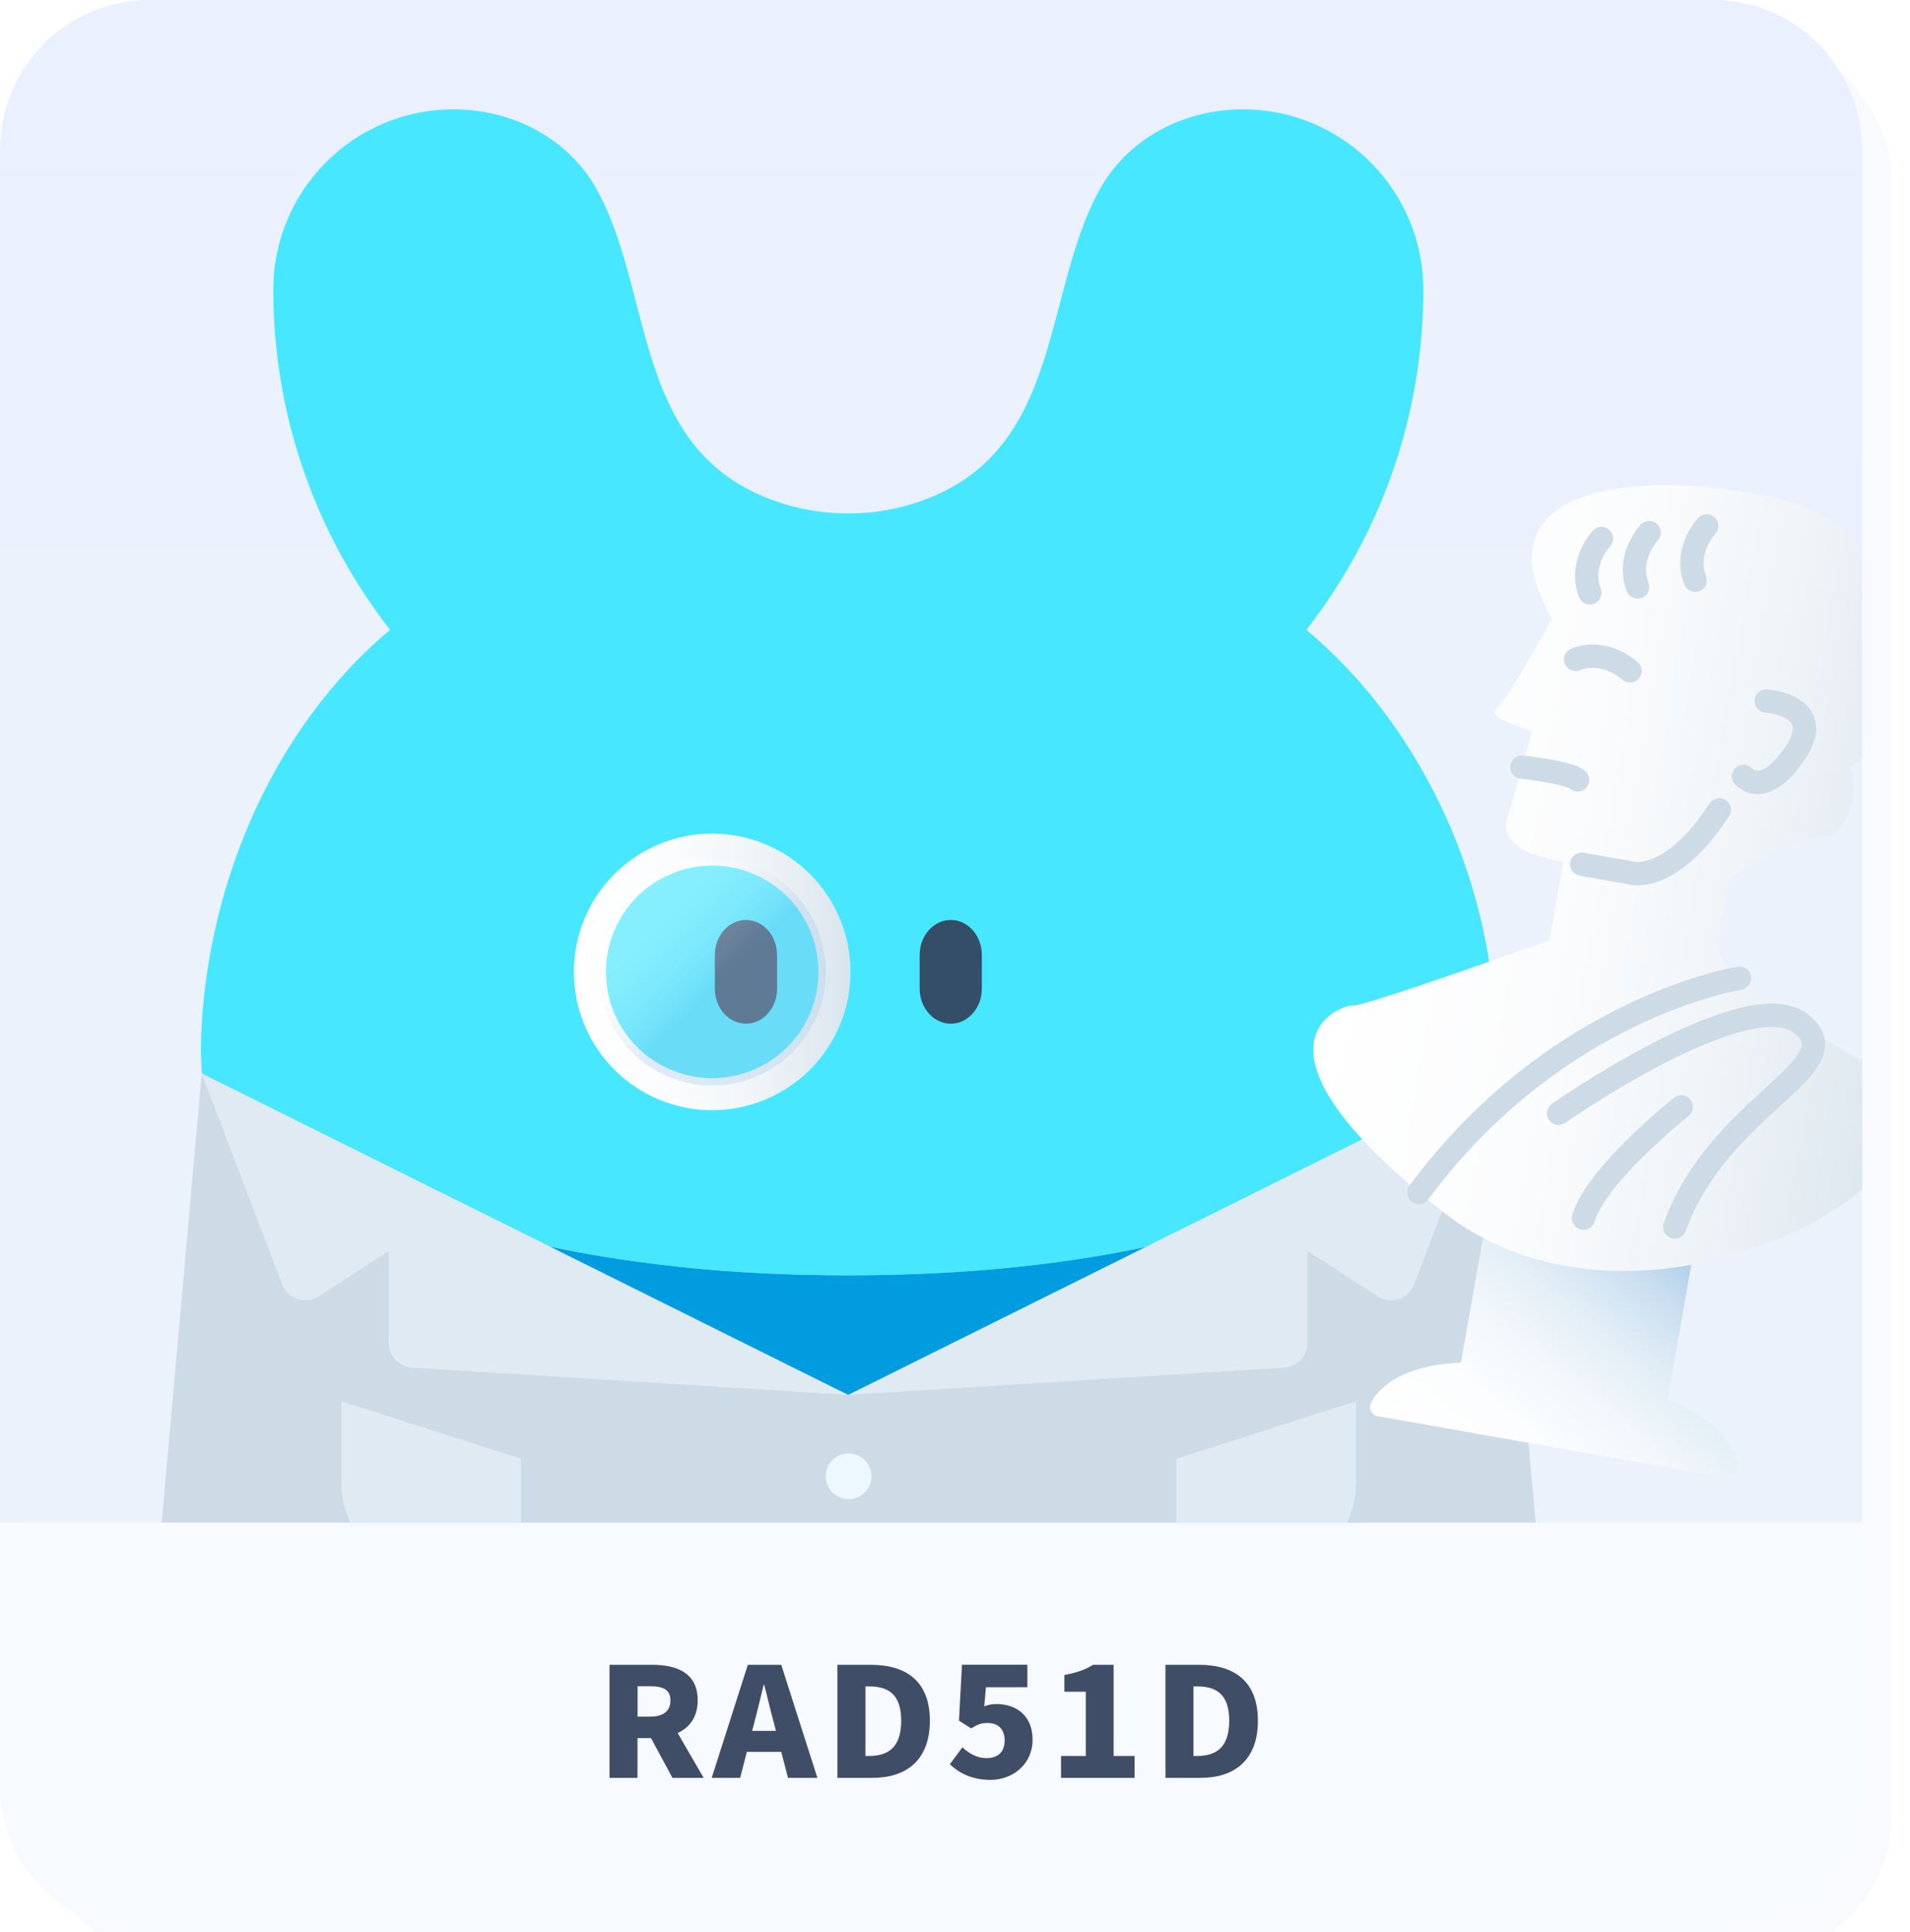
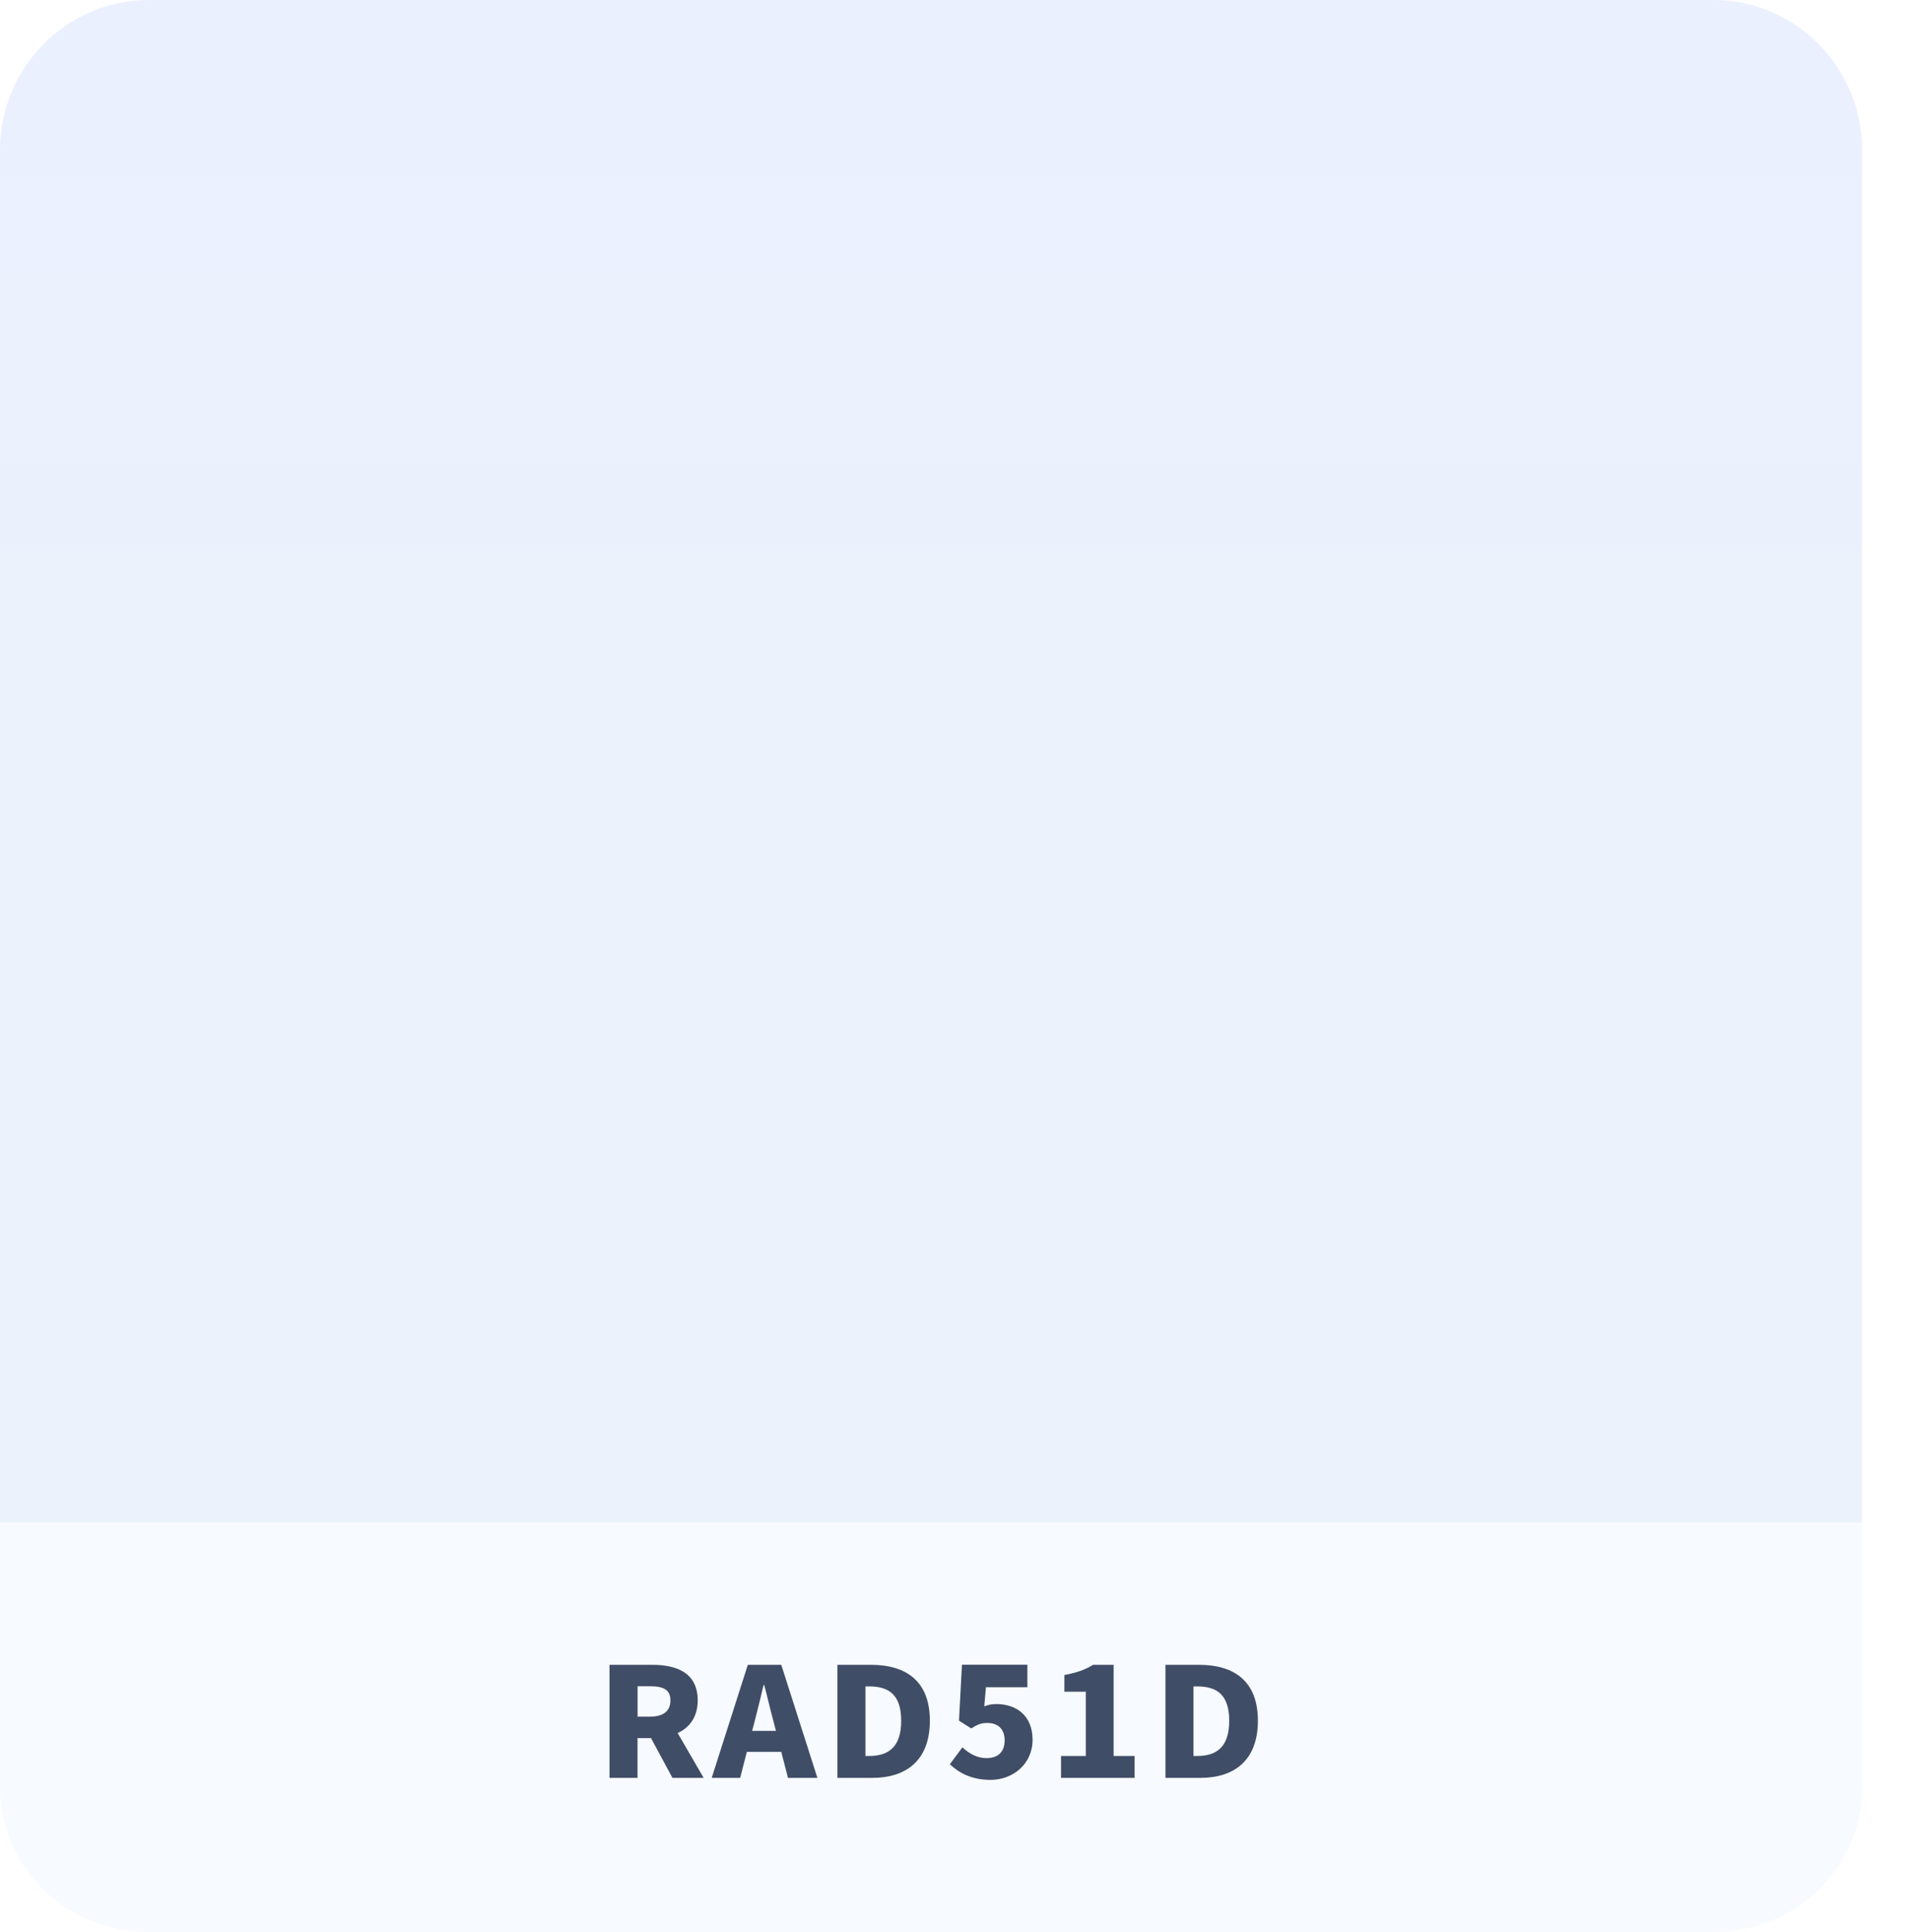
<svg xmlns="http://www.w3.org/2000/svg" xmlns:xlink="http://www.w3.org/1999/xlink" id="_圖層_2" viewBox="0 0 256.43 259.43">
  <defs>
    <style>.cls-1{fill:#ecf7ff;}.cls-2{fill:#f7faff;}.cls-3{fill:url(#_未命名漸層_43-2);}.cls-4{fill:url(#_未命名漸層_195);opacity:.35;}.cls-5{fill:#009ce0;}.cls-6{fill:#354e68;}.cls-7{fill:#e0eaf2;}.cls-8{stroke:#cddbe6;stroke-linecap:round;stroke-miterlimit:10;stroke-width:3.13px;}.cls-8,.cls-9{fill:none;}.cls-10{clip-path:url(#clippath);}.cls-11{fill:url(#_未命名漸層_35);}.cls-12{fill:url(#_未命名漸層_43);}.cls-13{fill:#cddbe6;}.cls-14{fill:#f8fafe;filter:url(#drop-shadow-1);}.cls-15{fill:url(#linear-gradient);}.cls-16{fill:#47e7ff;}.cls-17{fill:#404d66;}</style>
    <filter id="drop-shadow-1" filterUnits="userSpaceOnUse">
      <feOffset dx="4" dy="4" />
      <feGaussianBlur result="blur" stdDeviation="10" />
      <feFlood flood-color="#000" flood-opacity=".15" />
      <feComposite in2="blur" operator="in" />
      <feComposite in="SourceGraphic" />
    </filter>
    <linearGradient id="linear-gradient" x1="125" y1="-1.22" x2="125" y2="203.22" gradientUnits="userSpaceOnUse">
      <stop offset="0" stop-color="#ebf0ff" />
      <stop offset=".49" stop-color="#ebf2fb" />
    </linearGradient>
    <clipPath id="clippath">
-       <path class="cls-9" d="M250,20.16V204.43H0V20.16C0,9.03,8.95,0,20,0H230c11.05,0,20,9.03,20,20.16Z" />
-     </clipPath>
+       </clipPath>
    <linearGradient id="_未命名漸層_35" x1="-490.37" y1="1013.9" x2="-467.93" y2="975.03" gradientTransform="translate(857.44 -711.66) rotate(10)" gradientUnits="userSpaceOnUse">
      <stop offset="0" stop-color="#fff" />
      <stop offset=".26" stop-color="#fbfdfe" />
      <stop offset=".46" stop-color="#f1f7fb" />
      <stop offset=".65" stop-color="#e1edf6" />
      <stop offset=".83" stop-color="#c9def0" />
      <stop offset=".99" stop-color="#abcce8" />
      <stop offset="1" stop-color="#aacce8" />
    </linearGradient>
    <linearGradient id="_未命名漸層_43" x1="-522.83" y1="927.38" x2="-442.21" y2="927.38" gradientTransform="translate(857.44 -711.66) rotate(10)" gradientUnits="userSpaceOnUse">
      <stop offset="0" stop-color="#fff" />
      <stop offset=".36" stop-color="#fbfcfd" />
      <stop offset=".64" stop-color="#f1f5f8" />
      <stop offset=".9" stop-color="#e1eaf1" />
      <stop offset="1" stop-color="#d8e4ed" />
    </linearGradient>
    <linearGradient id="_未命名漸層_43-2" x1="77.55" y1="127.57" x2="114.7" y2="127.57" gradientTransform="translate(-.51 2.93)" xlink:href="#_未命名漸層_43" />
    <linearGradient id="_未命名漸層_195" x1="85.34" y1="116.78" x2="106.92" y2="138.35" gradientTransform="translate(-.51 2.93)" gradientUnits="userSpaceOnUse">
      <stop offset="0" stop-color="#fff" />
      <stop offset=".14" stop-color="#fbfdfe" />
      <stop offset=".26" stop-color="#f1f7fb" />
      <stop offset=".36" stop-color="#e1edf6" />
      <stop offset=".46" stop-color="#c9def0" />
      <stop offset=".55" stop-color="#abcce8" />
      <stop offset=".55" stop-color="#aacce8" />
    </linearGradient>
  </defs>
  <g id="_圖文">
    <g>
-       <rect class="cls-14" width="250" height="259.43" rx="20" ry="20" />
      <path class="cls-15" d="M250,20.16V204.43H0V20.16C0,9.03,8.95,0,20,0H230c11.05,0,20,9.03,20,20.16Z" />
      <path class="cls-2" d="M250,204.43v35.57c0,10.73-8.95,19.43-20,19.43H20c-11.05,0-20-8.7-20-19.43v-35.57H250Z" />
      <g>
        <path class="cls-17" d="M90.28,238.71l-2.88-5.34h-1.81v5.34h-3.76v-15.18h5.73c3.34,0,6.11,1.1,6.11,4.77,0,2.22-1.07,3.65-2.69,4.39l3.49,6.02h-4.2Zm-4.68-8.22h1.68c1.78,0,2.73-.75,2.73-2.18s-.94-1.9-2.73-1.9h-1.68v4.08Z" />
        <path class="cls-17" d="M104.89,235.22h-4.62l-.9,3.49h-3.82l4.85-15.18h4.49l4.85,15.18h-3.95l-.9-3.49Zm-.71-2.82l-.34-1.29c-.42-1.51-.82-3.33-1.24-4.88h-.08c-.38,1.59-.8,3.37-1.2,4.88l-.34,1.29h3.19Z" />
        <path class="cls-17" d="M112.43,223.53h4.49c4.77,0,7.92,2.22,7.92,7.51s-3.15,7.67-7.71,7.67h-4.7v-15.18Zm4.26,12.24c2.52,0,4.3-1.12,4.3-4.73s-1.78-4.61-4.3-4.61h-.5v9.34h.5Z" />
        <path class="cls-17" d="M127.51,236.9l1.7-2.29c.88,.82,1.97,1.45,3.21,1.45,1.51,0,2.46-.79,2.46-2.37s-.94-2.35-2.29-2.35c-.86,0-1.28,.16-2.2,.73l-1.64-1.04,.4-7.51h8.78v3.02h-5.56l-.23,2.57c.57-.22,1.03-.31,1.62-.31,2.65,0,4.87,1.51,4.87,4.79s-2.65,5.39-5.65,5.39c-2.5,0-4.22-.92-5.46-2.1Z" />
        <path class="cls-17" d="M142.46,235.77h3.32v-8.63h-2.88v-2.24c1.68-.31,2.77-.71,3.86-1.37h2.75v12.24h2.81v2.94h-9.87v-2.94Z" />
        <path class="cls-17" d="M156.47,223.53h4.49c4.77,0,7.92,2.22,7.92,7.51s-3.15,7.67-7.71,7.67h-4.7v-15.18Zm4.26,12.24c2.52,0,4.3-1.12,4.3-4.73s-1.78-4.61-4.3-4.61h-.5v9.34h.5Z" />
      </g>
      <g class="cls-10">
        <g>
          <path class="cls-16" d="M200.79,139.9c0,1.44-.03,2.86-.09,4.25,0,.03,0,.06-.02,.09-1.61,1.24-21.23,27-86.78,27h-.2c-10.74-.02-20.25-.7-28.64-1.89-5.14-.72-9.86-1.61-14.2-2.63-.67-.16-1.34-.31-2-.48-1.97-.48-3.85-1.02-5.64-1.55-.59-.17-1.19-.36-1.77-.55-.25-.08-.52-.16-.77-.25-.38-.11-.75-.23-1.11-.36-1.88-.63-3.66-1.27-5.35-1.94-.42-.16-.84-.33-1.25-.5-1.64-.66-3.2-1.34-4.66-2.03-.36-.17-.72-.34-1.08-.52-4.96-2.39-8.83-4.83-11.82-7-.38-.28-.73-.55-1.08-.81-1.28-.97-2.38-1.88-3.28-2.69-.17-.14-.33-.3-.48-.44-.31-.27-.61-.55-.88-.81-.28-.25-.53-.5-.75-.72-1.02-1-1.61-1.66-1.83-1.83-.02-.03-.02-.06-.02-.09-.06-1.39-.14-2.81-.11-4.25,.56-20.23,9.24-41.8,25.39-55.33-9.82-12.63-15.68-28.47-15.68-45.67,0-13.37,10.83-24.22,24.2-24.22,7.99,0,15.62,3.96,19.42,11.1,6.97,13.04,5.05,31.78,19.9,39.79,8.18,4.39,18.51,4.5,26.76,.28,15.35-7.83,13.41-26.84,20.48-40.07,3.8-7.14,11.43-11.1,19.42-11.1,13.37,0,24.22,10.85,24.22,24.22,0,17.2-5.86,33.03-15.7,45.67,16.15,13.52,25.39,35.1,25.39,55.33Z" />
          <path class="cls-6" d="M104.33,128.23v4.51c0,2.6-1.87,4.71-4.18,4.71s-4.18-2.11-4.18-4.71v-4.51c0-2.6,1.87-4.71,4.18-4.71,1.15,0,2.2,.53,2.95,1.38,.75,.85,1.22,2.03,1.22,3.33h0Z" />
          <path class="cls-6" d="M131.82,128.23v4.51c0,2.6-1.87,4.71-4.17,4.71s-4.18-2.11-4.18-4.71v-4.51c0-2.6,1.87-4.71,4.18-4.71,1.15,0,2.2,.53,2.95,1.38,.75,.85,1.22,2.03,1.22,3.33h0Z" />
          <path class="cls-5" d="M177.09,193.44c6.6,10.8,9.18,20.1,9.18,32.39,0,11.1-7.02,16.96-19.76,18.13-12.6,1.17-24.29-1.17-25.37-13.66-.72-8.54-2.89-13.15-7.55-17.68-6.24,.94-12.58,2-19.68,2s-13.46-1.06-19.68-2c-4.66,4.53-6.22,9.21-7.57,17.68-1.78,11.32-13.48,14.84-25.36,13.66-12.74-1.24-19.78-7.04-19.78-18.13,0-9.96,2.58-21.59,9.19-32.39-13.87-12.62-22.54-28.41-23.59-49.2,.22,.17,.81,.83,1.83,1.83,.23,.23,.48,.47,.75,.72,.27,.27,.56,.55,.88,.81,.16,.16,.31,.3,.48,.44,.91,.81,2,1.72,3.28,2.69,.34,.27,.7,.53,1.08,.81,2.99,2.17,6.86,4.61,11.82,7,.34,.17,.72,.34,1.08,.52,1.45,.69,3.02,1.38,4.66,2.03,.41,.17,.83,.34,1.25,.5,1.69,.67,3.47,1.31,5.35,1.94,.36,.12,.73,.25,1.11,.36,.25,.09,.52,.17,.77,.25,.58,.19,1.17,.38,1.77,.55,1.8,.53,3.67,1.06,5.64,1.55,.66,.17,1.33,.33,2,.48,4.33,1.02,9.05,1.91,14.2,2.63,8.4,1.19,17.9,1.88,28.64,1.89h.2c65.55,0,85.17-25.76,86.78-27-1.05,20.79-9.74,36.58-23.59,49.2Z" />
          <g>
            <path class="cls-13" d="M202.81,211.89l-81.72,20.65c-1.96,.49-3.97-.6-4.62-2.51l-2.52-7.38-2.08,7.17c-.58,2.01-2.65,3.19-4.67,2.68l-82.13-20.62c-2.27-.57-3.79-2.71-3.58-5.04l5.59-62.72c1.01,.77,8.99,11.04,30.7,18.69h.01l56.09,24.48,56.04-24.45,.07-.02c21.7-7.64,29.69-17.91,30.7-18.69l5.71,62.72c.21,2.33-1.3,4.47-3.57,5.05Z" />
            <path class="cls-7" d="M113.87,187.29l58.54-3.66c1.76-.11,3.14-1.57,3.14-3.34v-12.33s9.37,6.08,9.37,6.08c1.79,1.16,4.19,.38,4.95-1.61l10.8-28.31" />
            <path class="cls-7" d="M113.87,187.29l-58.54-3.66c-1.76-.11-3.14-1.57-3.14-3.34v-12.33s-9.37,6.08-9.37,6.08c-1.79,1.16-4.19,.38-4.95-1.61l-10.8-28.31" />
            <path class="cls-7" d="M172.86,211.91l-5.75,1.84c-5.08,1.63-9.19-1.41-9.19-6.77v-11.11s24.13-7.73,24.13-7.73v11.11c0,5.36-4.11,11.03-9.19,12.65Z" />
            <path class="cls-7" d="M55.02,211.91l5.75,1.84c5.08,1.63,9.19-1.41,9.19-6.77v-11.11s-24.13-7.73-24.13-7.73v11.11c0,5.36,4.11,11.03,9.19,12.65Z" />
            <path class="cls-1" d="M117,198.21c0,1.7-1.38,3.07-3.07,3.07-1.7,0-3.07-1.38-3.07-3.07s1.38-3.07,3.07-3.07,3.07,1.38,3.07,3.07Z" />
-             <path class="cls-1" d="M117,211.12c0,1.7-1.38,3.07-3.07,3.07-1.7,0-3.07-1.38-3.07-3.07s1.38-3.07,3.07-3.07,3.07,1.38,3.07,3.07Z" />
          </g>
          <g>
            <path class="cls-11" d="M184.08,188.35c1.61-3.2,6.29-5.23,12.06-5.38l3.6-20.41,27.74,4.89-3.6,20.41c5.37,2.11,9.07,5.61,9.49,9.18,.1,.84-.62,1.54-1.45,1.39l-46.95-8.28c-.83-.15-1.27-1.05-.89-1.8Z" />
            <path class="cls-12" d="M208.36,83.08s-6.11,11.18-7.56,12.2c-1.45,1.01,4.9,2.89,4.9,2.89,0,0-3.31,11.59-3.38,12s-1.46,3.97,7.56,5.56l-1.85,10.52s-25.09,9-26.4,8.76c-1.31-.23-16.78,4.99,12.03,27.66,28.81,22.67,78.03-9.07,58.2-19.33-19.84-10.26-21.37-15.94-21.37-15.94l1.66-9.43s8.71-5.74,12.58-5.65c3.87,.09,4.84-7.77,3.58-9.26,0,0,14.75-9.32,2.51-20.44,0,0,3.31-11.59-11.4-15.45-14.71-3.86-42.51-3.94-31.05,15.92Z" />
            <g>
              <path class="cls-8" d="M211.54,88.54s3.47-1.67,7.3,1.54" />
              <path class="cls-8" d="M213.46,79.61s-1.67-3.47,1.54-7.3" />
              <path class="cls-8" d="M219.87,78.81s-1.67-3.47,1.54-7.3" />
              <path class="cls-8" d="M227.59,77.91s-1.67-3.47,1.54-7.3" />
              <path class="cls-8" d="M204.32,103s6.49,.7,7.49,1.72" />
              <path class="cls-8" d="M212.36,116.04l6.72,1.18s5.2,1.52,11.75-8.48" />
              <path class="cls-8" d="M237.13,94.11s8.17,.59,3.9,6.97c-4.28,6.38-6.96,3.16-6.96,3.16" />
-               <path class="cls-8" d="M233.54,131.34s-24.58,3.81-43.04,28.77" />
-               <path class="cls-8" d="M209.25,149.48s25.4-17.76,32.58-12.01c7.18,5.75-11.04,10.74-16.98,27.28" />
              <path class="cls-8" d="M225.72,148.62s-11.41,9.07-13.12,14.94" />
            </g>
          </g>
          <path class="cls-3" d="M101.81,112.99c-9.67-3.42-20.28,1.64-23.7,11.31-3.42,9.67,1.65,20.28,11.31,23.7,9.67,3.42,20.28-1.65,23.7-11.31,3.42-9.67-1.65-20.28-11.31-23.7Zm7.26,22.26c-2.63,7.43-10.78,11.32-18.21,8.69-7.43-2.63-11.32-10.78-8.69-18.21,2.63-7.43,10.78-11.32,18.21-8.69,7.43,2.63,11.32,10.78,8.69,18.21Z" />
          <circle class="cls-4" cx="95.62" cy="130.49" r="15.26" />
        </g>
      </g>
    </g>
  </g>
</svg>